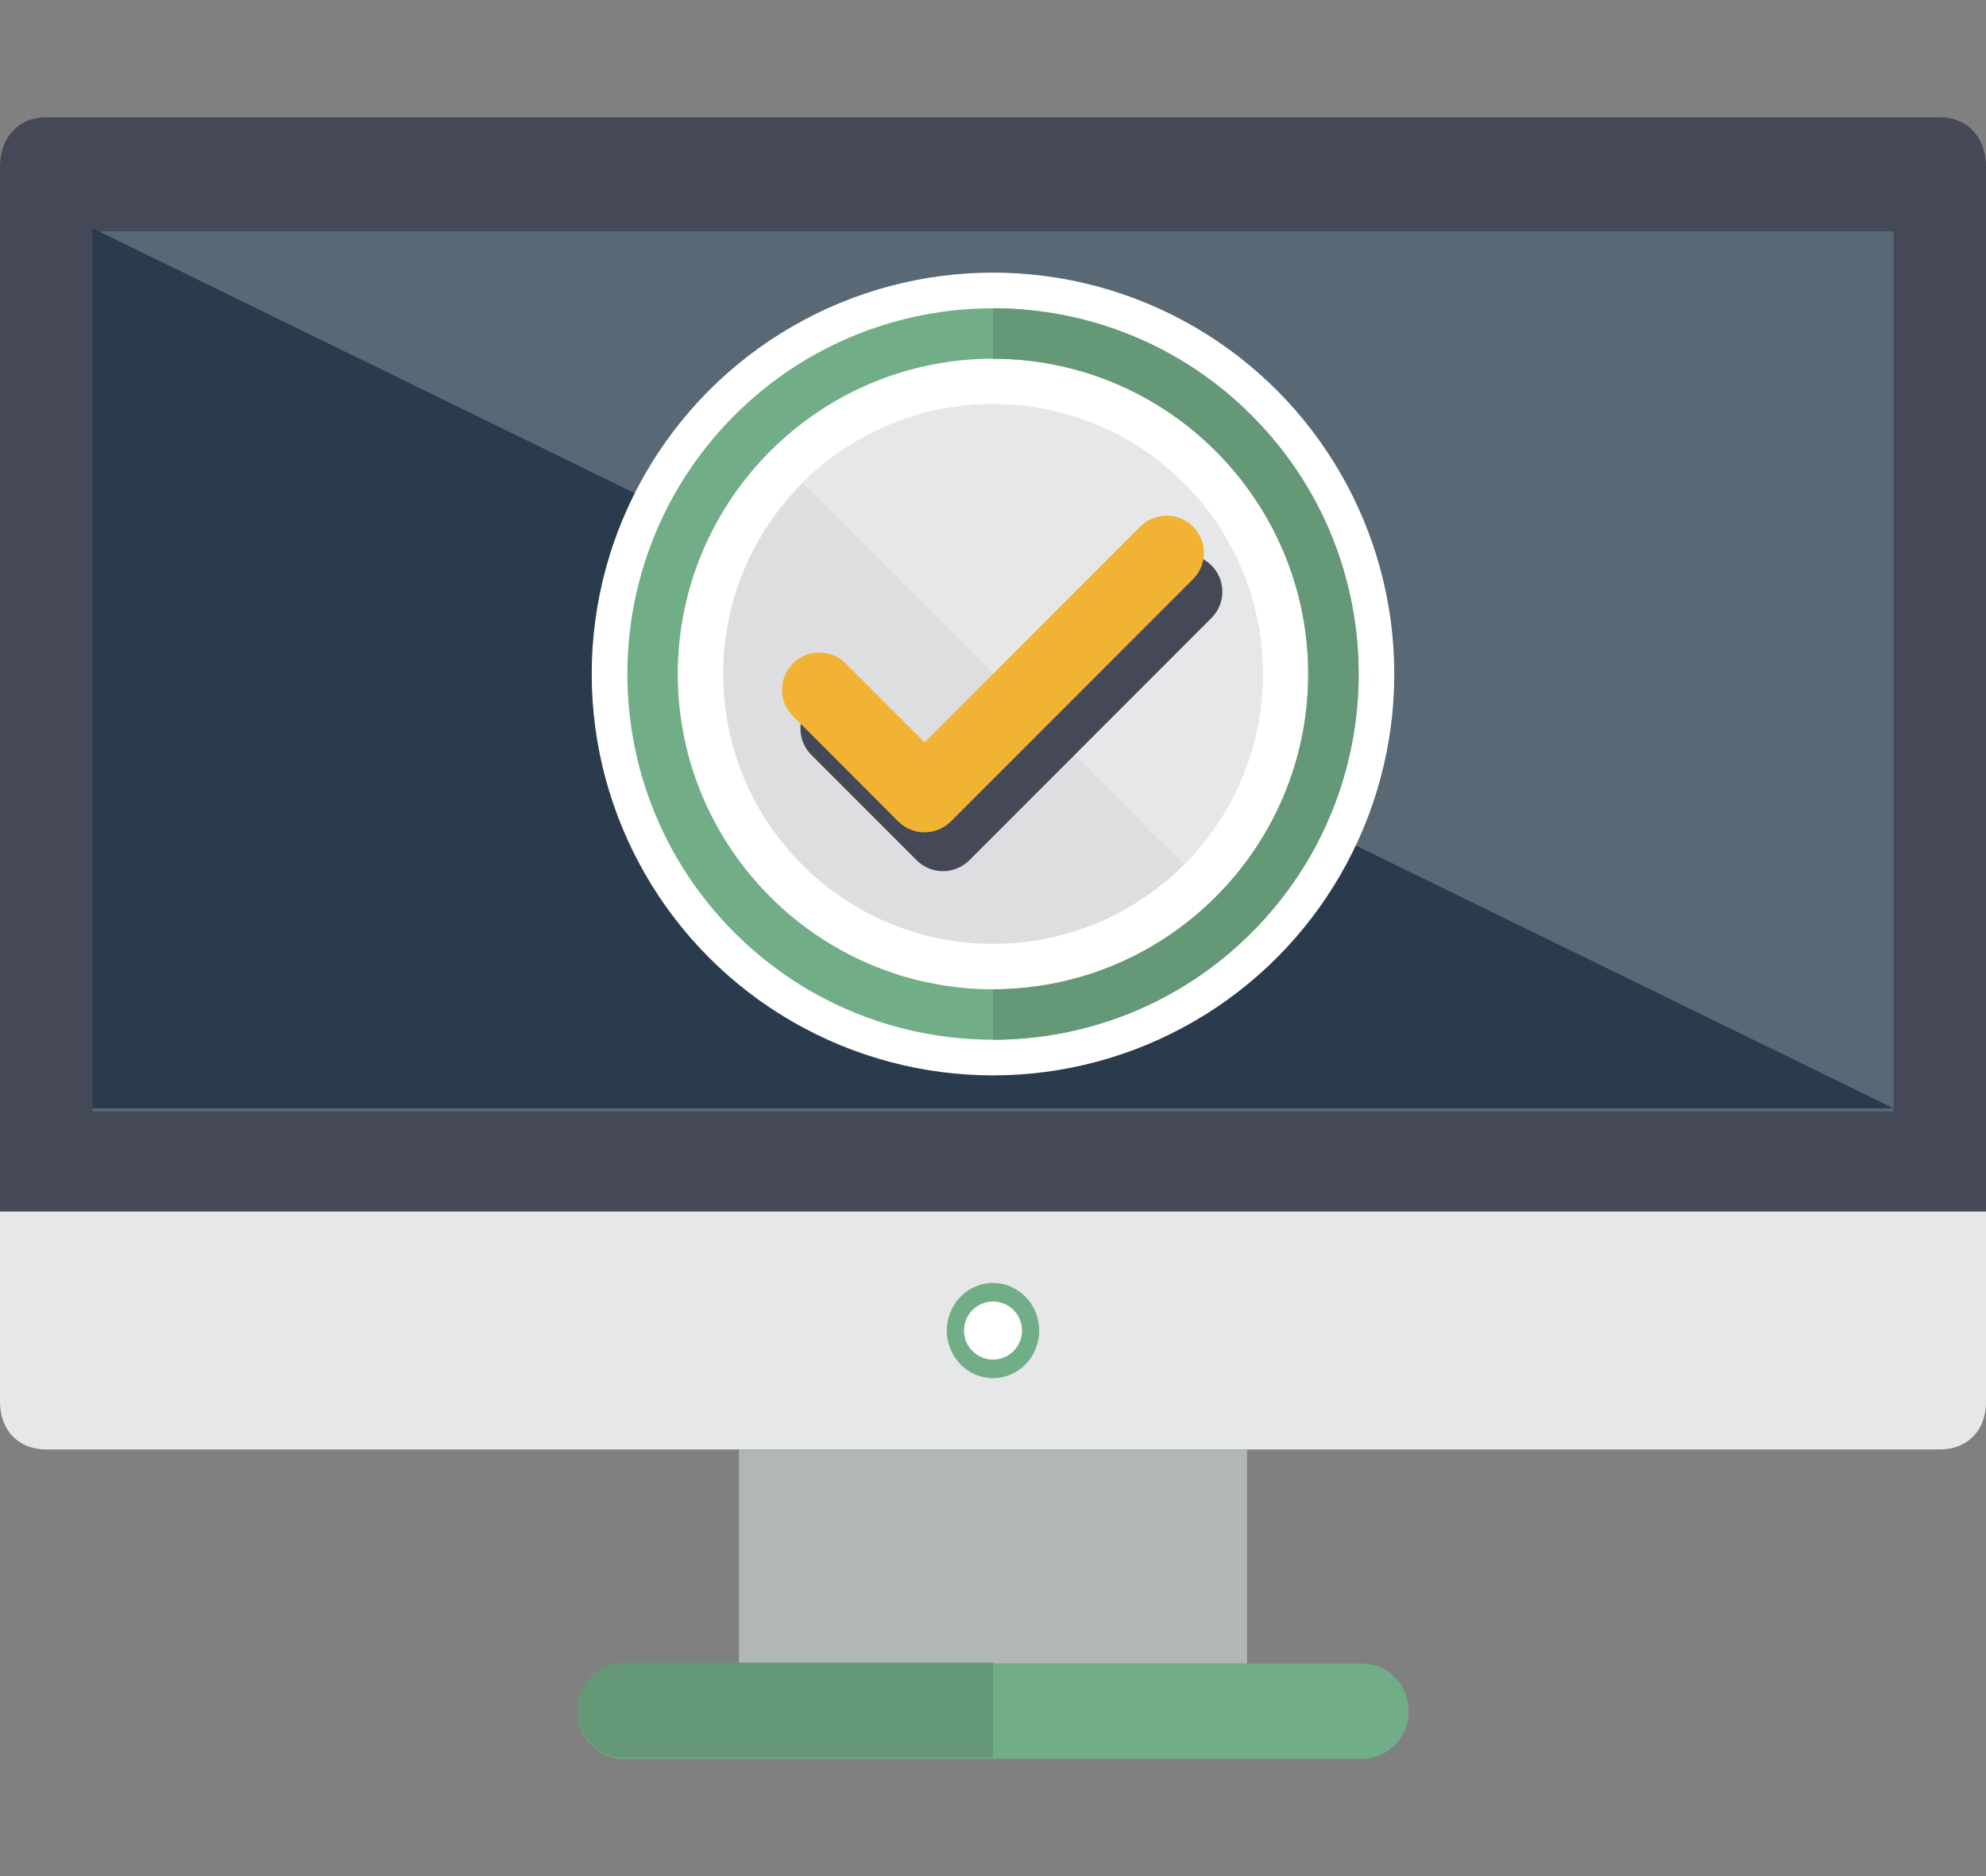
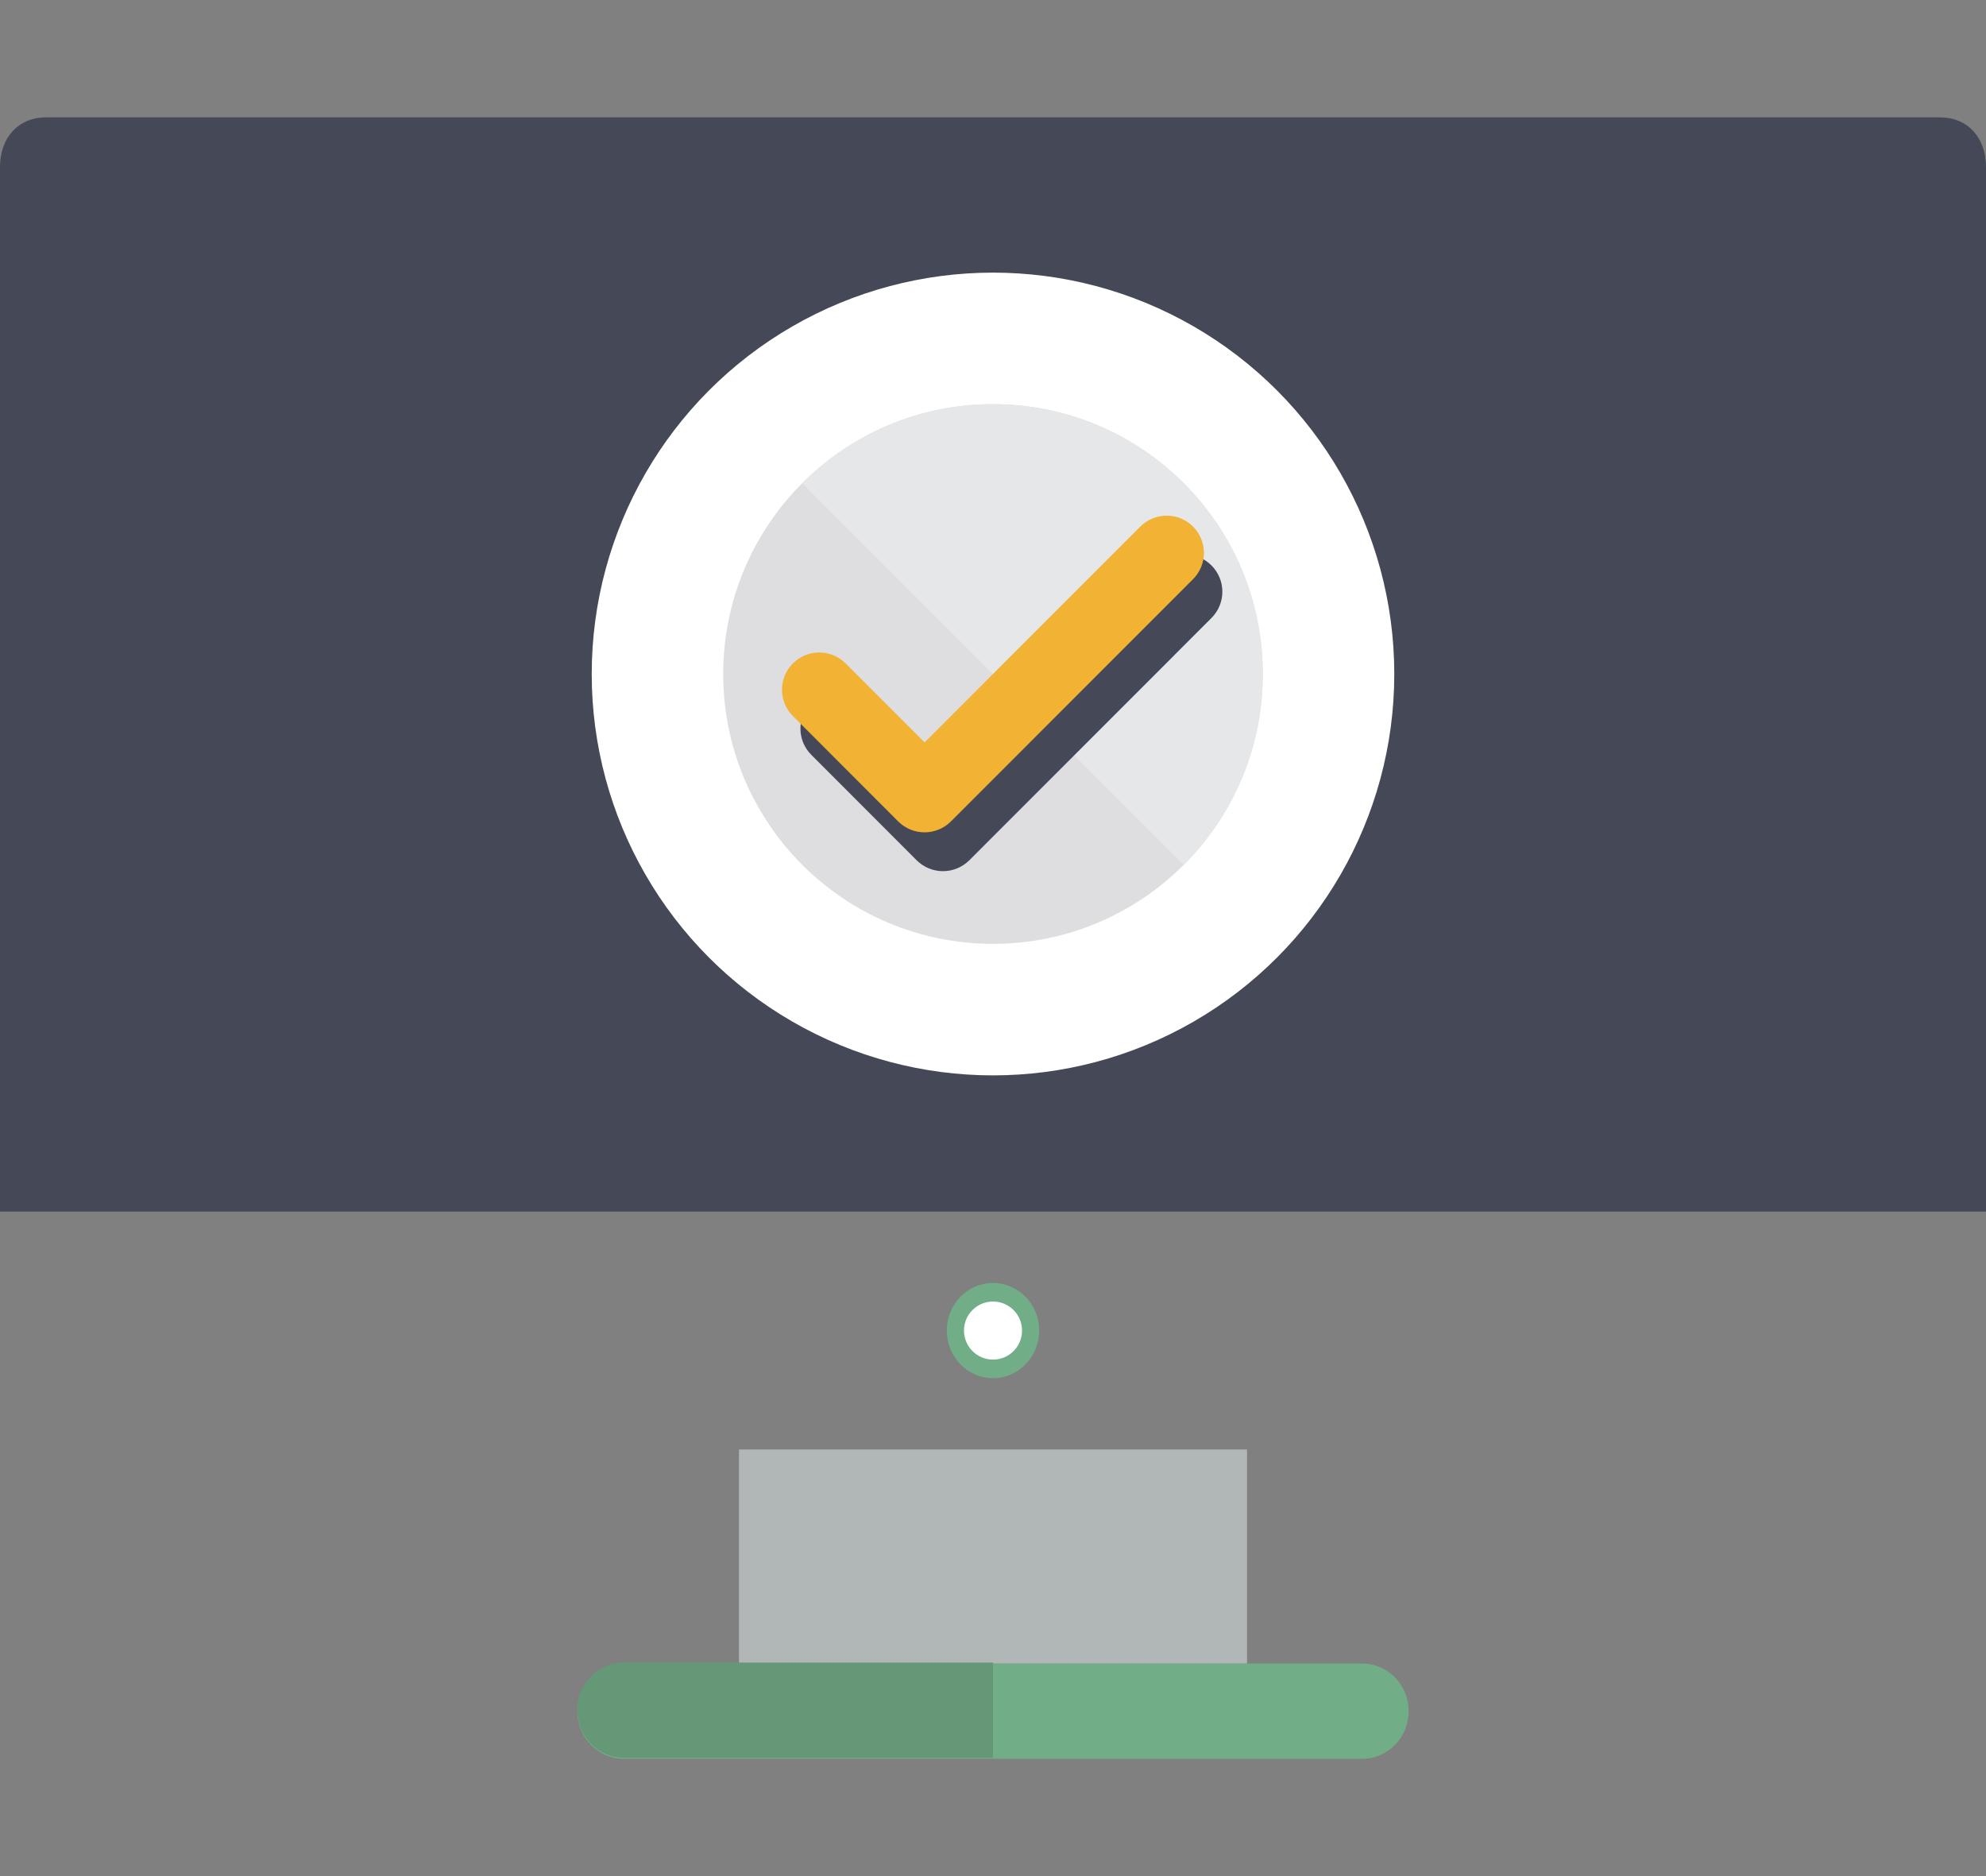
<svg xmlns="http://www.w3.org/2000/svg" id="a" viewBox="0 0 90 85">
  <rect x="0" y="0" width="90" height="85" fill="#808080" stroke="none" />
  <defs>
    <style>.b{fill:#dedde0;}.c{fill:#fff;}.d{fill:#f2b233;}.e{fill:#586874;}.f{fill:#454857;}.g{fill:#659876;}.h{fill:#b0b7b6;}.i{fill:#71ae87;}.j{fill:#2b3b4e;}.k{fill:#e6e7e8;}</style>
  </defs>
  <g>
    <path class="f" d="M0,54.894V7.57c0-1.347,.842-2.254,2.092-2.254H87.908c1.251,0,2.092,.905,2.092,2.254V54.894H0Zm0,0" />
-     <path class="k" d="M0,54.894v8.623c0,1.288,.842,2.155,2.092,2.155H87.908c1.251,0,2.092-.867,2.092-2.155v-8.623H0Zm0,0" />
-     <rect class="e" x="4.186" y="10.482" width="81.628" height="39.877" />
-     <polygon class="j" points="4.186 10.337 4.186 10.337 85.814 50.215 4.186 50.215 4.186 10.337" />
    <rect class="h" x="33.488" y="65.672" width="23.024" height="9.7" />
    <path class="i" d="M63.837,77.527c0-1.185-.942-2.155-2.092-2.155H28.255c-1.151,0-2.092,.97-2.092,2.155s.942,2.157,2.092,2.157H61.745c1.151,0,2.092-.97,2.092-2.157h0Zm0,0" />
    <path class="i" d="M47.093,60.283c0,1.191-.938,2.157-2.094,2.157s-2.092-.966-2.092-2.157,.938-2.155,2.092-2.155,2.094,.964,2.094,2.155h0Zm0,0" />
    <path class="c" d="M46.316,60.284c0,.727-.59,1.315-1.316,1.315s-1.315-.589-1.315-1.315,.589-1.316,1.315-1.316,1.316,.59,1.316,1.316h0Zm0,0" />
    <path class="g" d="M28.255,75.327c-1.151,0-2.092,.97-2.092,2.155s.942,2.157,2.092,2.157h16.745v-4.312H28.255Z" />
  </g>
  <g>
    <circle class="c" cx="45" cy="30.537" r="18.185" />
    <g>
-       <path class="i" d="M33.284,42.253c6.47,6.471,16.962,6.471,23.433,0,6.471-6.471,6.471-16.962,0-23.433-6.471-6.471-16.962-6.471-23.433,0-6.47,6.47-6.471,16.962,0,23.433Zm11.716-26.001c7.876,0,14.285,6.408,14.285,14.285s-6.409,14.285-14.285,14.285-14.284-6.409-14.284-14.285,6.408-14.285,14.284-14.285Zm-10.509,24.792h0Zm21.019-21.014h0Zm-21.018-.001h0Z" />
      <g>
        <circle class="b" cx="45" cy="30.537" r="12.226" />
        <path class="k" d="M36.355,21.892l17.29,17.29c4.775-4.775,4.775-12.516,0-17.29-4.775-4.775-12.516-4.775-17.29,0Z" />
      </g>
      <path class="f" d="M52.512,25.615l-9.778,9.781-3.581-3.581c-.657-.657-1.726-.657-2.384,0-.661,.661-.661,1.73,0,2.387l4.771,4.775c.33,.327,.76,.493,1.193,.493,.43,0,.863-.166,1.194-.493l10.971-10.975c.661-.661,.661-1.726,0-2.387-.657-.657-1.726-.657-2.387,0h0Zm0,0" />
      <path class="d" d="M51.677,23.856l-9.778,9.781-3.581-3.581c-.657-.657-1.726-.657-2.384,0-.661,.661-.661,1.73,0,2.387l4.771,4.775c.33,.327,.76,.493,1.193,.493,.43,0,.863-.166,1.194-.493l10.971-10.975c.661-.661,.661-1.726,0-2.387-.657-.657-1.726-.657-2.387,0h0Zm0,0" />
-       <path class="g" d="M56.716,18.82c-3.235-3.236-7.476-4.853-11.716-4.853v2.285c7.876,0,14.285,6.408,14.285,14.285s-6.409,14.285-14.285,14.285v2.285c4.24,0,8.481-1.618,11.716-4.853,6.471-6.471,6.471-16.962,0-23.433Zm-1.208,1.208h0Z" />
    </g>
  </g>
</svg>